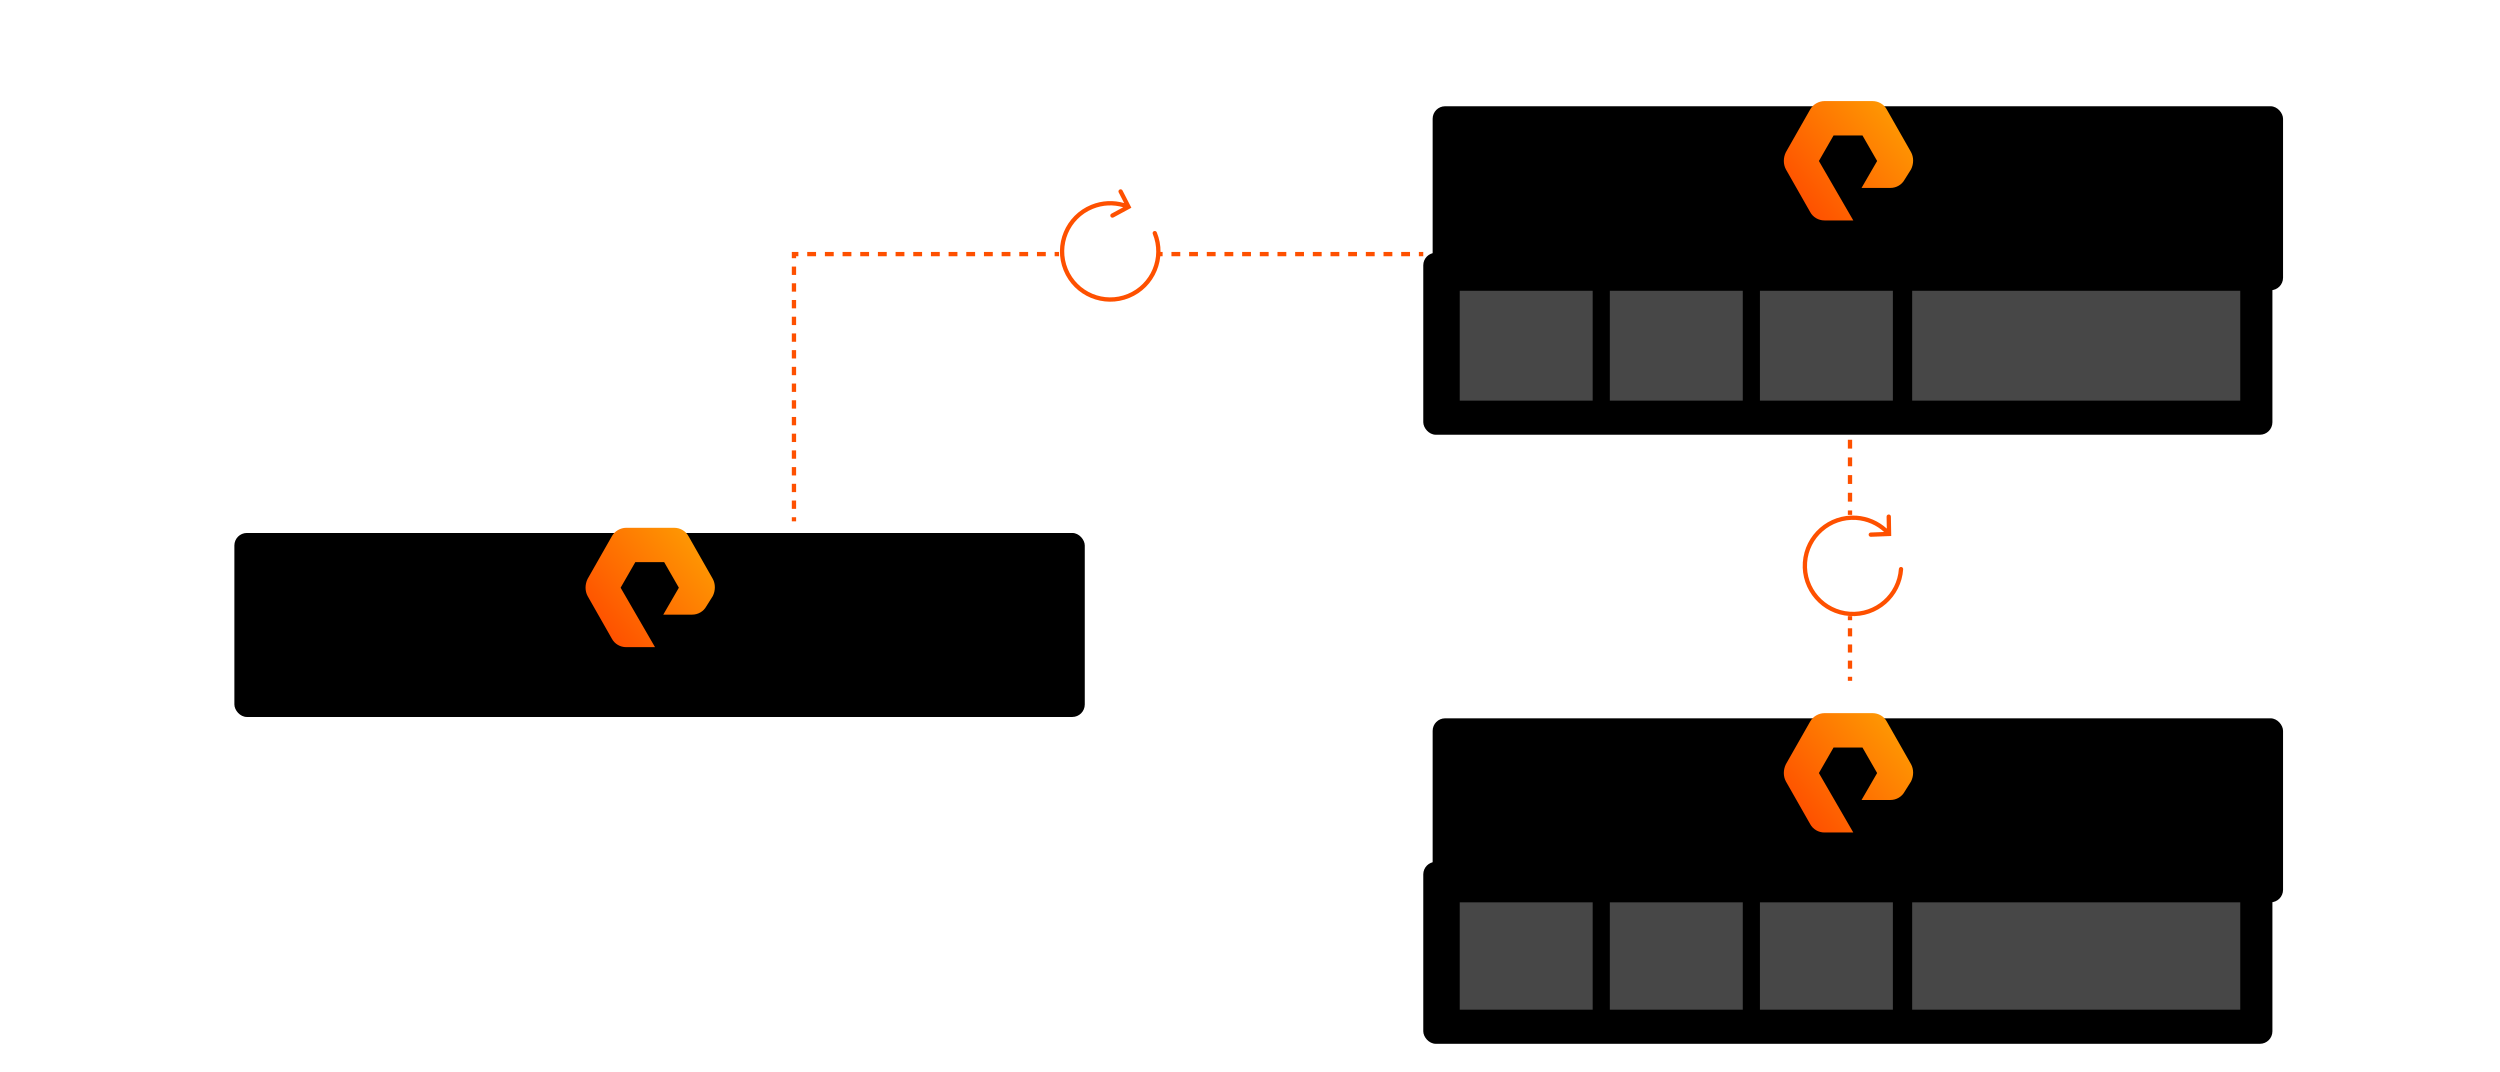
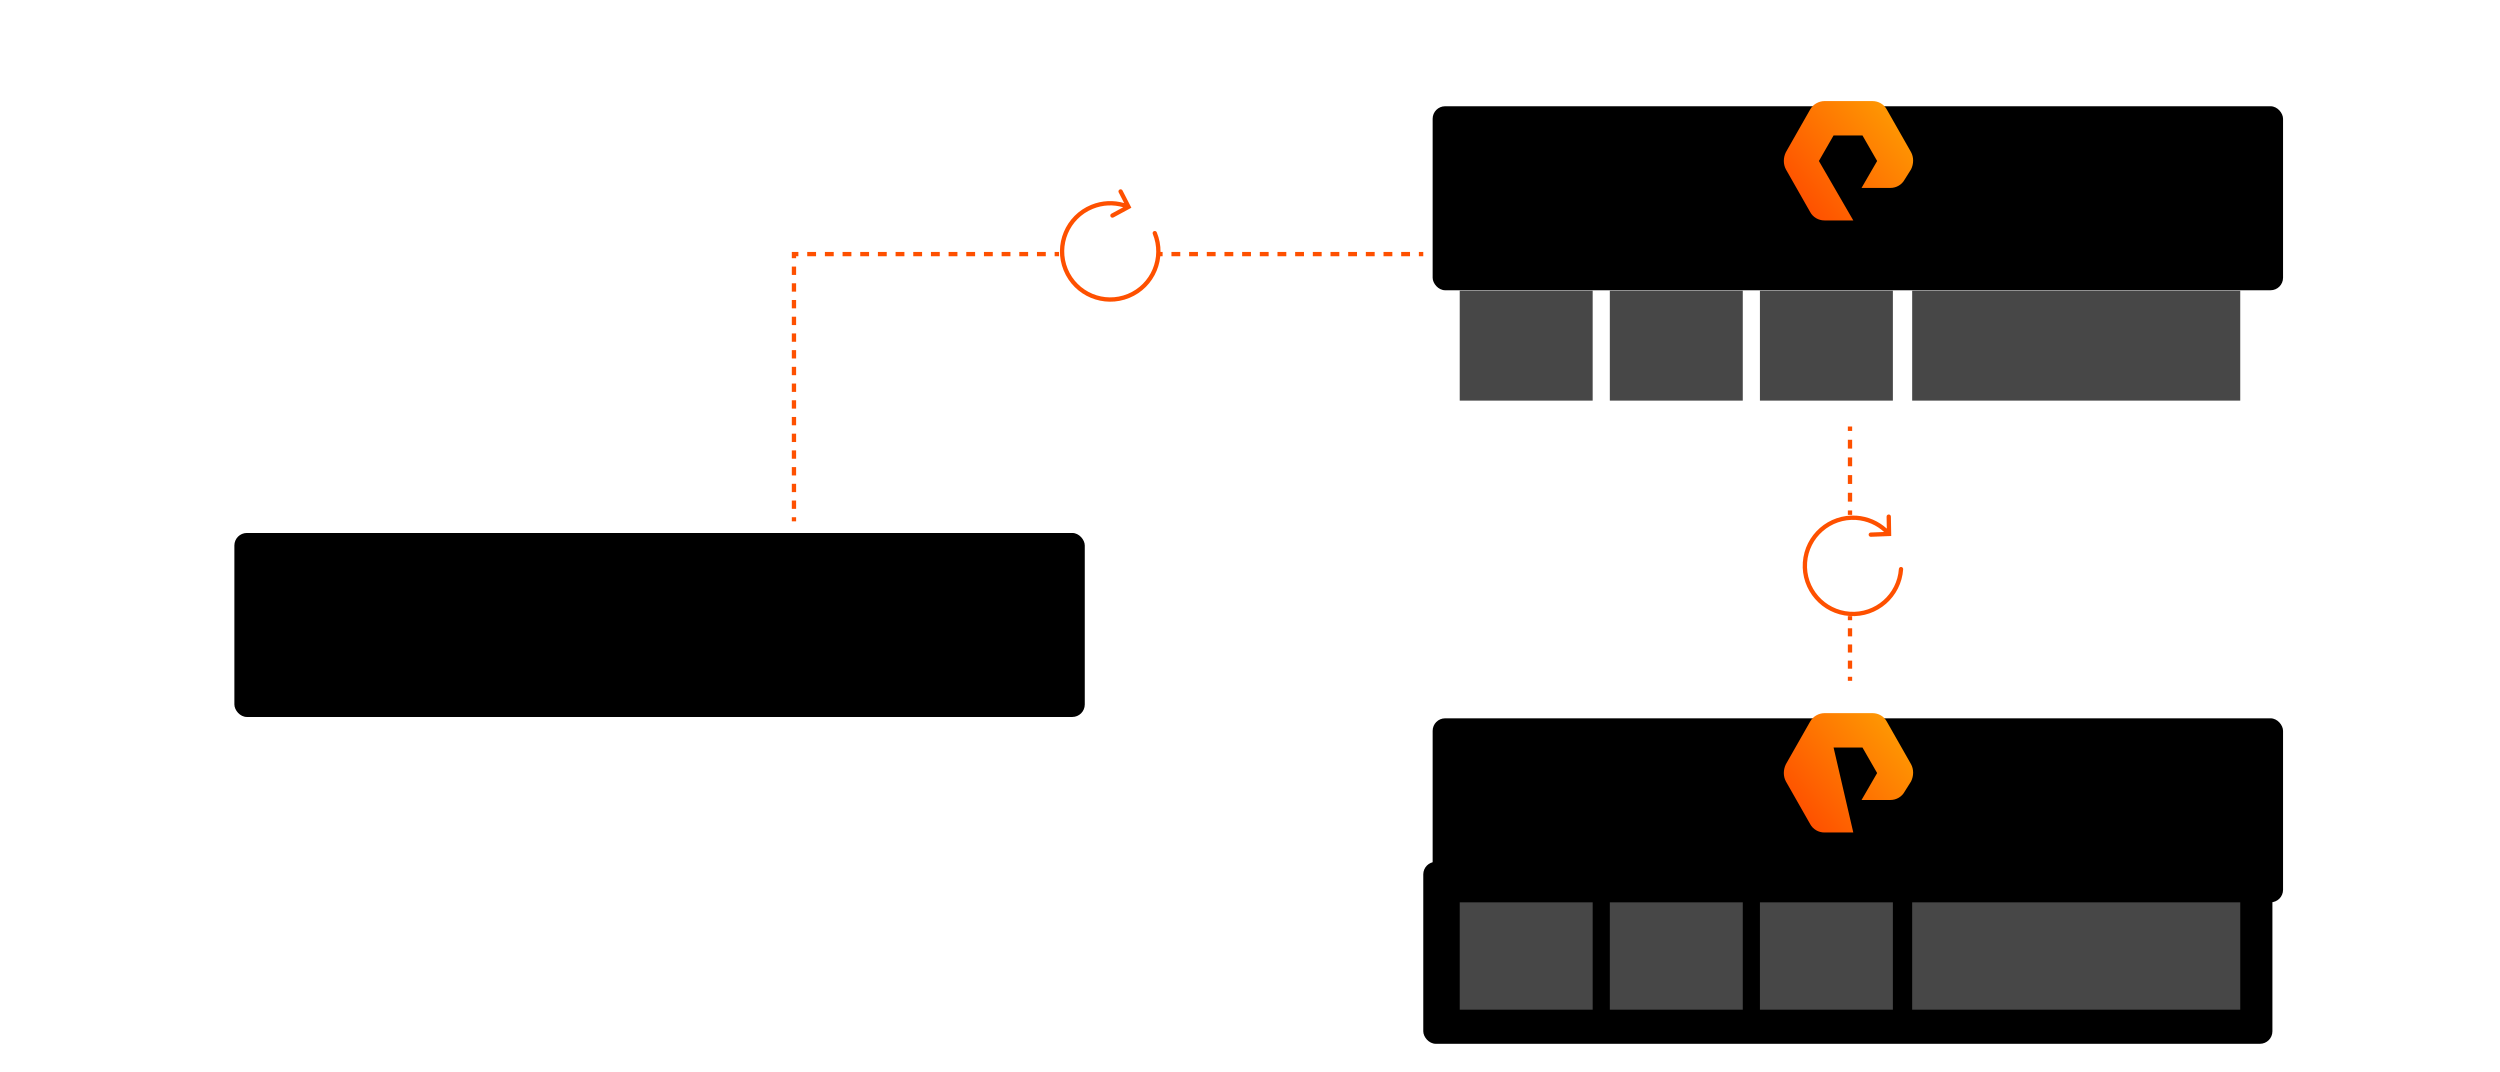
<svg xmlns="http://www.w3.org/2000/svg" width="800" height="343" viewBox="0 0 800 343" fill="none">
  <path fill-rule="evenodd" clip-rule="evenodd" d="M253.379 80.621H255.482V82H254.758V82.628H253.379V80.621ZM261.138 82H258.31V80.621H261.138V82ZM266.793 82H263.965V80.621H266.793V82ZM272.448 82H269.62V80.621H272.448V82ZM278.103 82H275.275V80.621H278.103V82ZM283.758 82H280.931V80.621H283.758V82ZM289.413 82H286.586V80.621H289.413V82ZM295.069 82H292.241V80.621H295.069V82ZM300.724 82H297.896V80.621H300.724V82ZM306.379 82H303.551V80.621H306.379V82ZM312.034 82H309.206V80.621H312.034V82ZM317.689 82H314.862V80.621H317.689V82ZM323.344 82H320.517V80.621H323.344V82ZM329 82H326.172V80.621H329V82ZM334.655 82H331.827V80.621H334.655V82ZM338.896 82H337.482V80.621H338.896V82ZM372.034 82H370.62V80.621H372.034V82ZM377.689 82H374.862V80.621H377.689V82ZM383.344 82H380.517V80.621H383.344V82ZM389 82H386.172V80.621H389V82ZM394.655 82H391.827V80.621H394.655V82ZM400.31 82H397.482V80.621H400.31V82ZM405.965 82H403.138V80.621H405.965V82ZM411.62 82H408.793V80.621H411.62V82ZM417.275 82H414.448V80.621H417.275V82ZM422.931 82H420.103V80.621H422.931V82ZM428.586 82H425.758V80.621H428.586V82ZM434.241 82H431.413V80.621H434.241V82ZM439.896 82H437.069V80.621H439.896V82ZM445.551 82H442.724V80.621H445.551V82ZM451.206 82H448.379V80.621H451.206V82ZM455.448 82H454.034V80.621H455.448V82ZM254.758 87.978H253.379V85.303H254.758V87.978ZM254.758 93.324H253.379V90.651H254.758V93.324ZM254.758 98.672H253.379V95.998H254.758V98.672ZM254.758 104.024H253.379V101.348H254.758V104.024ZM254.758 109.368H253.379V106.697H254.758V109.368ZM254.758 114.714H253.379V112.04H254.758V114.714ZM254.758 120.061H253.379V117.388H254.758V120.061ZM254.758 125.409H253.379V122.734H254.758V125.409ZM254.758 130.756H253.379V128.083H254.758V130.756ZM254.758 136.095H253.379V133.427H254.758V136.095ZM254.758 141.448H253.379V138.772H254.758V141.448ZM254.758 146.798H253.379V144.123H254.758V146.798ZM254.758 152.145H253.379V149.472H254.758V152.145ZM254.758 157.478H253.379V154.816H254.758V157.478ZM254.758 162.835H253.379V160.166H254.758V162.835ZM254.758 166.828H253.379V165.514H254.758V166.828Z" fill="#FE5000" />
  <path fill-rule="evenodd" clip-rule="evenodd" d="M592.69 136.482L592.69 137.896L591.311 137.896L591.311 136.482L592.69 136.482ZM592.69 140.722L592.69 143.55L591.311 143.55L591.311 140.722L592.69 140.722ZM592.69 146.378L592.69 149.206L591.311 149.206L591.311 146.378L592.69 146.378ZM592.69 152.033L592.69 154.861L591.311 154.861L591.311 152.033L592.69 152.033ZM592.69 157.689L592.69 160.517L591.311 160.517L591.311 157.689L592.69 157.689ZM592.69 163.345L592.69 164.758L591.311 164.758L591.311 163.345L592.69 163.345ZM591.311 198.467L591.311 197.172L592.69 197.172L592.69 198.467L591.311 198.467ZM591.311 203.639L591.311 201.053L592.69 201.053L592.69 203.639L591.311 203.639ZM591.311 208.811L591.311 206.226L592.69 206.226L592.69 208.811L591.311 208.811ZM591.311 211.397L592.69 211.397L592.69 213.985L591.311 213.985L591.311 211.397ZM591.311 217.862L591.311 216.571L592.69 216.571L592.69 217.862L591.311 217.862Z" fill="#FE5000" />
  <g filter="url(#filter0_d)">
    <rect x="72" y="158.551" width="272.128" height="58.881" rx="4" fill="black" />
  </g>
-   <path fill-rule="evenodd" clip-rule="evenodd" d="M209.605 207.088H200.361C198.454 207.088 196.693 206.048 195.813 204.413L188.036 190.741C187.156 189.106 187.156 187.025 188.036 185.242L195.813 171.57C196.693 169.935 198.6 168.895 200.361 168.895H215.767C217.674 168.895 219.435 169.935 220.315 171.57L228.092 185.242C228.972 186.877 228.972 188.957 228.092 190.741L226.038 194.01C225.157 195.645 223.397 196.685 221.489 196.685H212.246L217.234 188.066L212.539 179.892H203.296L198.6 188.066L209.605 207.088Z" fill="url(#paint0_linear)" />
-   <rect x="455.448" y="80.893" width="271.724" height="58.224" rx="4" fill="black" />
  <rect x="611.895" y="93.023" width="104.984" height="35.177" fill="#474747" />
  <rect x="515.145" y="93.023" width="42.543" height="35.177" fill="#474747" />
  <rect x="563.177" y="93.023" width="42.543" height="35.177" fill="#474747" />
  <rect x="467.113" y="93.023" width="42.543" height="35.177" fill="#474747" />
  <rect x="455.448" y="275.793" width="271.724" height="58.224" rx="4" fill="black" />
  <rect x="611.895" y="287.924" width="104.984" height="35.177" fill="#474747" />
  <rect x="515.145" y="287.924" width="42.543" height="35.177" fill="#474747" />
  <rect x="563.177" y="287.924" width="42.543" height="35.177" fill="#474747" />
  <rect x="467.113" y="287.924" width="42.543" height="35.177" fill="#474747" />
  <g filter="url(#filter1_d)">
    <rect x="455.448" y="22" width="272.128" height="58.881" rx="4" fill="black" />
  </g>
  <path fill-rule="evenodd" clip-rule="evenodd" d="M593.052 70.539H583.809C581.901 70.539 580.141 69.499 579.26 67.864L571.484 54.192C570.604 52.557 570.604 50.476 571.484 48.693L579.26 35.021C580.141 33.386 582.048 32.346 583.809 32.346H599.215C601.122 32.346 602.883 33.386 603.763 35.021L611.54 48.693C612.42 50.328 612.42 52.408 611.54 54.192L609.485 57.461C608.605 59.096 606.844 60.136 604.937 60.136H595.693L600.682 51.517L595.987 43.343H586.743L582.048 51.517L593.052 70.539Z" fill="url(#paint1_linear)" />
  <g filter="url(#filter2_d)">
    <rect x="455.448" y="217.861" width="272.128" height="58.881" rx="4" fill="black" />
  </g>
-   <path fill-rule="evenodd" clip-rule="evenodd" d="M593.052 266.398H583.809C581.901 266.398 580.141 265.358 579.26 263.723L571.484 250.051C570.604 248.416 570.604 246.336 571.484 244.552L579.26 230.88C580.141 229.245 582.048 228.205 583.809 228.205H599.215C601.122 228.205 602.883 229.245 603.763 230.88L611.54 244.552C612.42 246.187 612.42 248.268 611.54 250.051L609.485 253.321C608.605 254.955 606.844 255.996 604.937 255.996H595.693L600.682 247.376L595.987 239.202H586.743L582.048 247.376L593.052 266.398Z" fill="url(#paint2_linear)" />
+   <path fill-rule="evenodd" clip-rule="evenodd" d="M593.052 266.398H583.809C581.901 266.398 580.141 265.358 579.26 263.723L571.484 250.051C570.604 248.416 570.604 246.336 571.484 244.552L579.26 230.88C580.141 229.245 582.048 228.205 583.809 228.205H599.215C601.122 228.205 602.883 229.245 603.763 230.88L611.54 244.552C612.42 246.187 612.42 248.268 611.54 250.051L609.485 253.321C608.605 254.955 606.844 255.996 604.937 255.996H595.693L600.682 247.376L595.987 239.202H586.743L593.052 266.398Z" fill="url(#paint2_linear)" />
  <path fill-rule="evenodd" clip-rule="evenodd" d="M358.279 60.649C358.618 60.476 359.033 60.61 359.207 60.949L362.041 66.479L356.311 69.581C355.976 69.763 355.558 69.638 355.376 69.303C355.195 68.968 355.32 68.55 355.654 68.368L359.423 66.328C356.326 65.415 352.91 65.511 349.691 66.831C342.172 69.915 338.576 78.51 341.659 86.029C344.743 93.548 353.338 97.144 360.857 94.061C368.376 90.977 371.972 82.382 368.889 74.863C368.744 74.51 368.913 74.108 369.265 73.963C369.617 73.819 370.02 73.987 370.165 74.34C373.537 82.564 369.604 91.964 361.38 95.337C353.156 98.709 343.756 94.776 340.383 86.552C337.011 78.328 340.944 68.928 349.168 65.555C352.657 64.124 356.359 64.009 359.722 64.978L357.98 61.578C357.806 61.239 357.94 60.823 358.279 60.649Z" fill="#FE5000" />
  <path fill-rule="evenodd" clip-rule="evenodd" d="M604.387 164.631C604.767 164.624 605.081 164.928 605.088 165.309L605.191 171.522L598.681 171.779C598.3 171.794 597.979 171.497 597.964 171.117C597.949 170.736 598.246 170.415 598.626 170.4L602.909 170.231C600.532 168.046 597.424 166.626 593.952 166.39C585.844 165.841 578.825 171.968 578.276 180.076C577.726 188.185 583.854 195.203 591.962 195.753C600.07 196.302 607.089 190.175 607.638 182.067C607.664 181.687 607.993 181.4 608.373 181.425C608.753 181.451 609.04 181.78 609.015 182.16C608.413 191.028 600.737 197.73 591.869 197.129C583 196.528 576.299 188.851 576.9 179.983C577.501 171.115 585.177 164.413 594.046 165.014C597.808 165.269 601.182 166.799 603.772 169.152L603.708 165.332C603.702 164.951 604.006 164.637 604.387 164.631Z" fill="#FE5000" />
  <defs>
    <filter id="filter0_d" x="41" y="136.551" width="340.128" height="126.881" filterUnits="userSpaceOnUse" color-interpolation-filters="sRGB">
      <feFlood flood-opacity="0" result="BackgroundImageFix" />
      <feColorMatrix in="SourceAlpha" type="matrix" values="0 0 0 0 0 0 0 0 0 0 0 0 0 0 0 0 0 0 127 0" />
      <feOffset dx="3" dy="12" />
      <feGaussianBlur stdDeviation="17" />
      <feColorMatrix type="matrix" values="0 0 0 0 0 0 0 0 0 0 0 0 0 0 0 0 0 0 0.25 0" />
      <feBlend mode="multiply" in2="BackgroundImageFix" result="effect1_dropShadow" />
      <feBlend mode="normal" in="SourceGraphic" in2="effect1_dropShadow" result="shape" />
    </filter>
    <filter id="filter1_d" x="424.448" y="0" width="340.128" height="126.881" filterUnits="userSpaceOnUse" color-interpolation-filters="sRGB">
      <feFlood flood-opacity="0" result="BackgroundImageFix" />
      <feColorMatrix in="SourceAlpha" type="matrix" values="0 0 0 0 0 0 0 0 0 0 0 0 0 0 0 0 0 0 127 0" />
      <feOffset dx="3" dy="12" />
      <feGaussianBlur stdDeviation="17" />
      <feColorMatrix type="matrix" values="0 0 0 0 0 0 0 0 0 0 0 0 0 0 0 0 0 0 0.25 0" />
      <feBlend mode="multiply" in2="BackgroundImageFix" result="effect1_dropShadow" />
      <feBlend mode="normal" in="SourceGraphic" in2="effect1_dropShadow" result="shape" />
    </filter>
    <filter id="filter2_d" x="424.448" y="195.861" width="340.128" height="126.881" filterUnits="userSpaceOnUse" color-interpolation-filters="sRGB">
      <feFlood flood-opacity="0" result="BackgroundImageFix" />
      <feColorMatrix in="SourceAlpha" type="matrix" values="0 0 0 0 0 0 0 0 0 0 0 0 0 0 0 0 0 0 127 0" />
      <feOffset dx="3" dy="12" />
      <feGaussianBlur stdDeviation="17" />
      <feColorMatrix type="matrix" values="0 0 0 0 0 0 0 0 0 0 0 0 0 0 0 0 0 0 0.25 0" />
      <feBlend mode="multiply" in2="BackgroundImageFix" result="effect1_dropShadow" />
      <feBlend mode="normal" in="SourceGraphic" in2="effect1_dropShadow" result="shape" />
    </filter>
    <linearGradient id="paint0_linear" x1="241.208" y1="166.013" x2="194.965" y2="204.555" gradientUnits="userSpaceOnUse">
      <stop stop-color="#FEB804" />
      <stop offset="1" stop-color="#FE5000" />
    </linearGradient>
    <linearGradient id="paint1_linear" x1="624.656" y1="29.464" x2="578.412" y2="68.006" gradientUnits="userSpaceOnUse">
      <stop stop-color="#FEB804" />
      <stop offset="1" stop-color="#FE5000" />
    </linearGradient>
    <linearGradient id="paint2_linear" x1="624.656" y1="225.324" x2="578.412" y2="263.865" gradientUnits="userSpaceOnUse">
      <stop stop-color="#FEB804" />
      <stop offset="1" stop-color="#FE5000" />
    </linearGradient>
  </defs>
</svg>